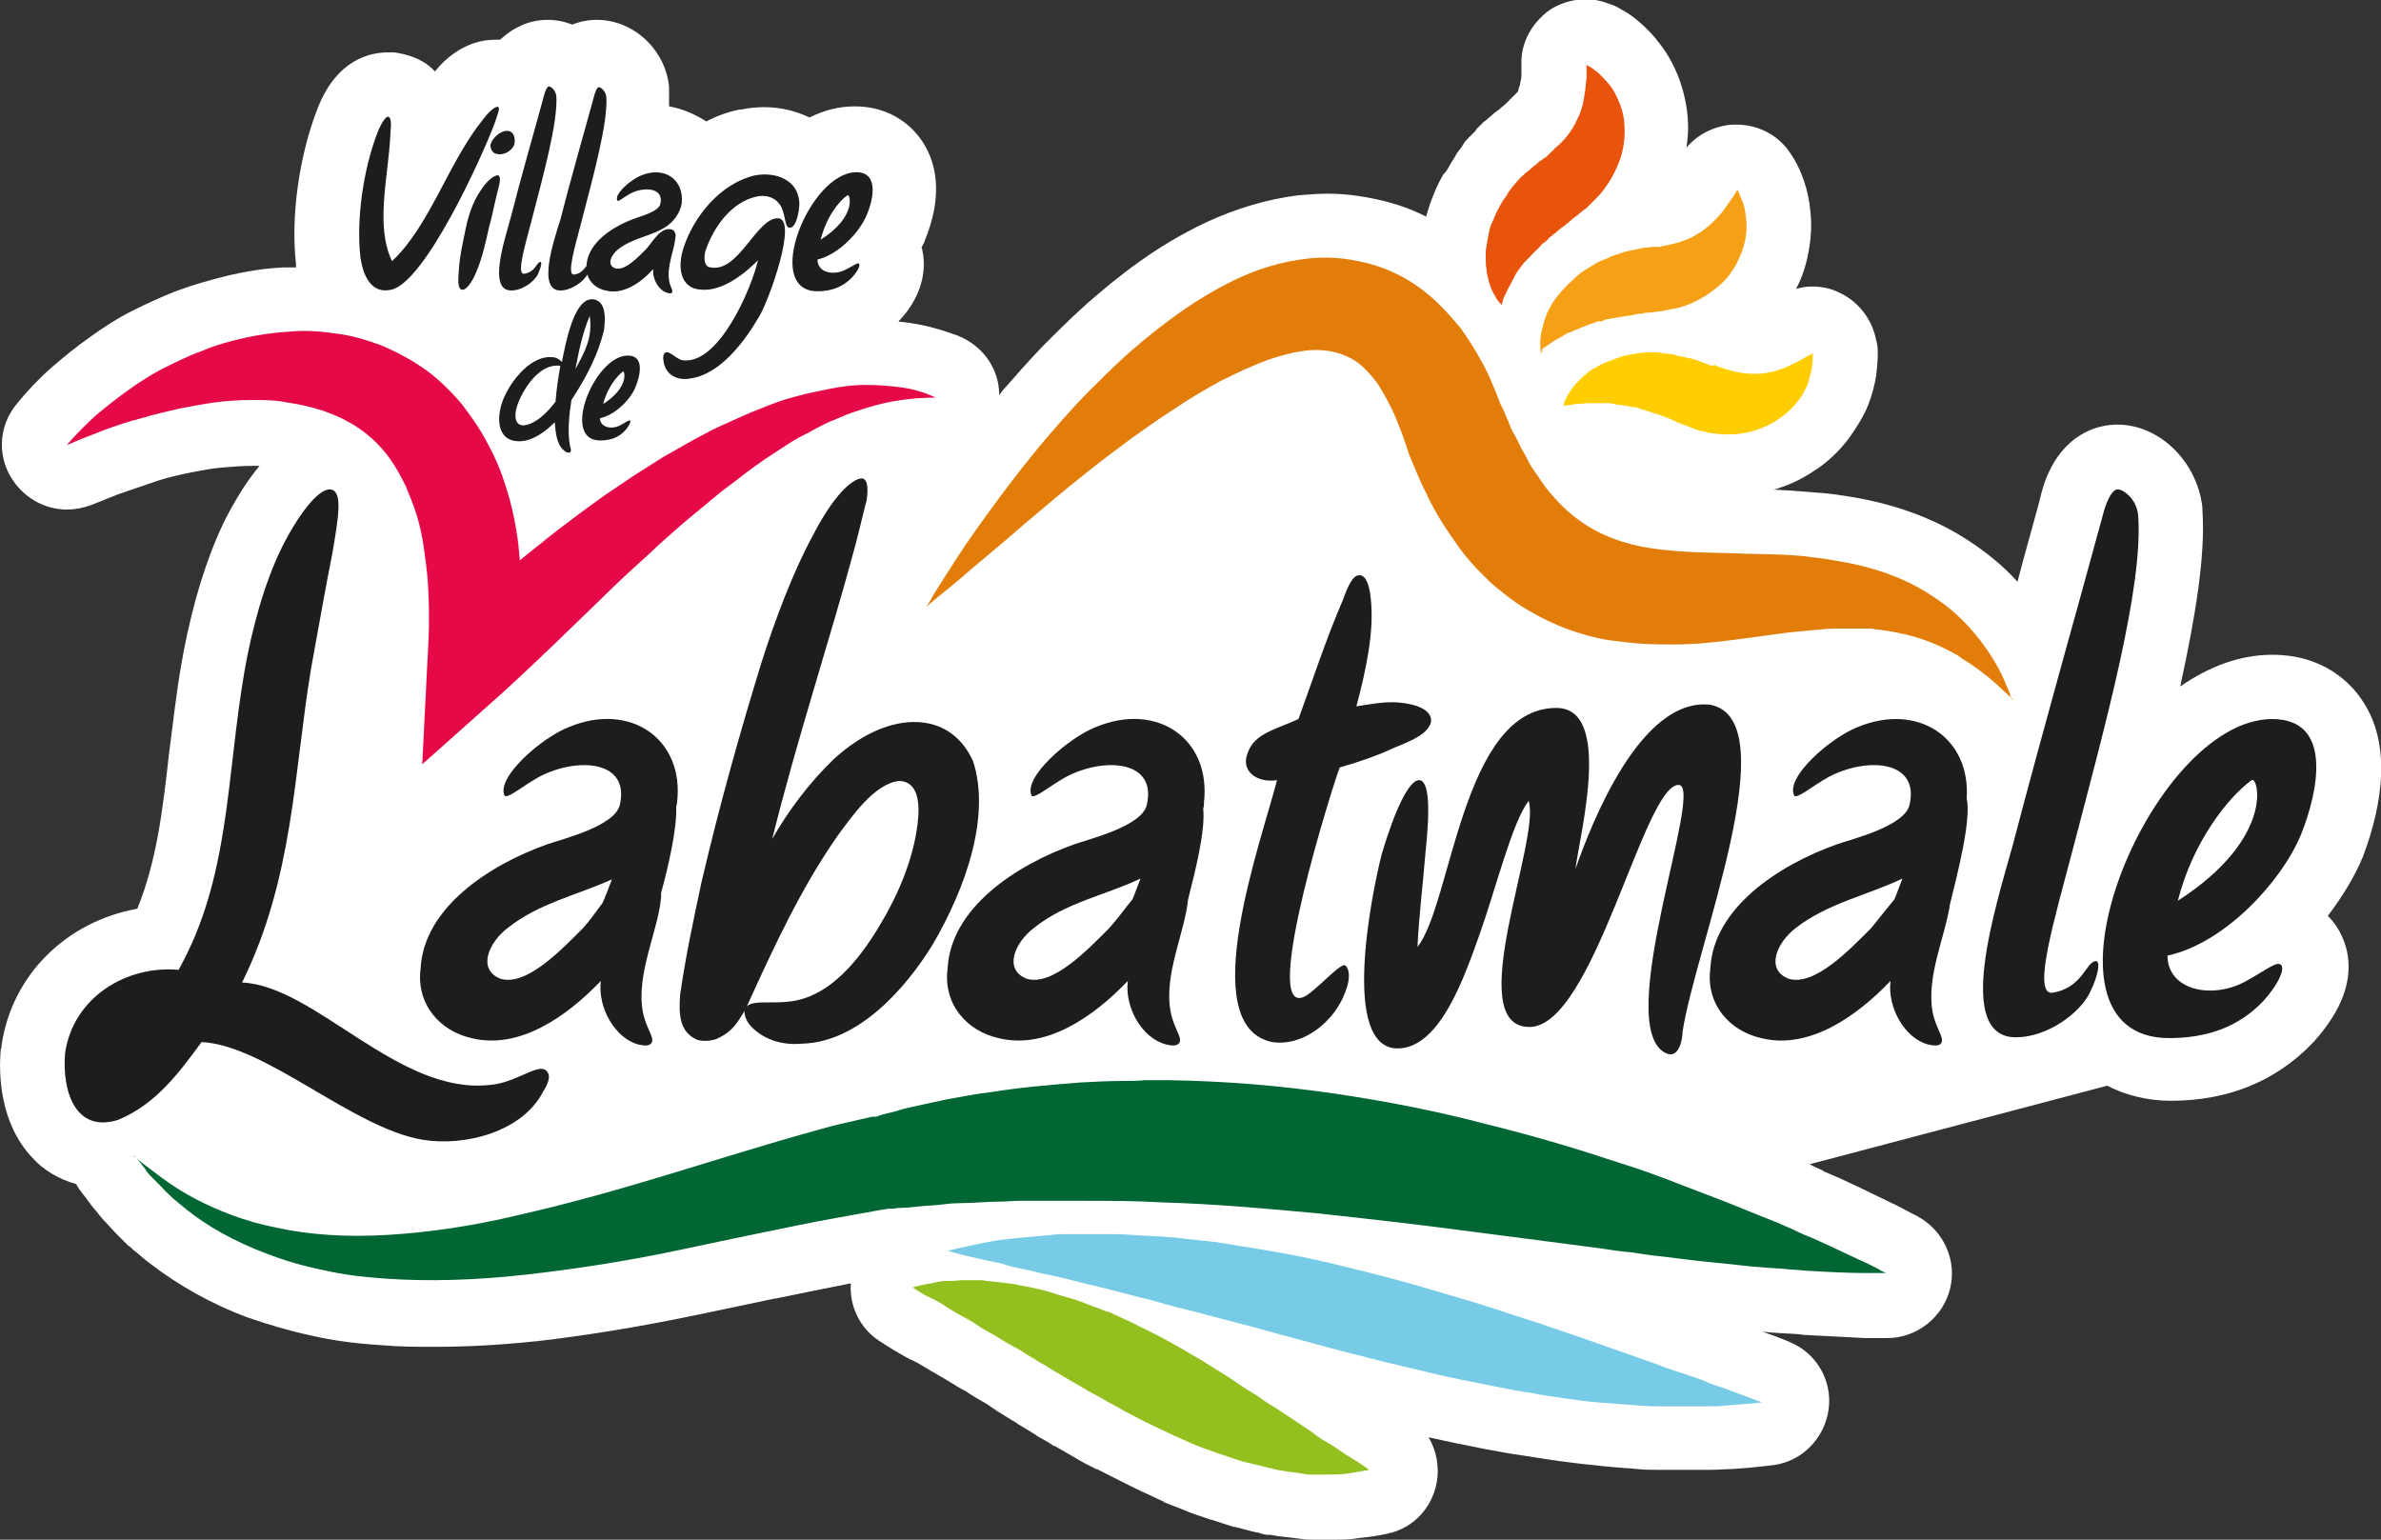
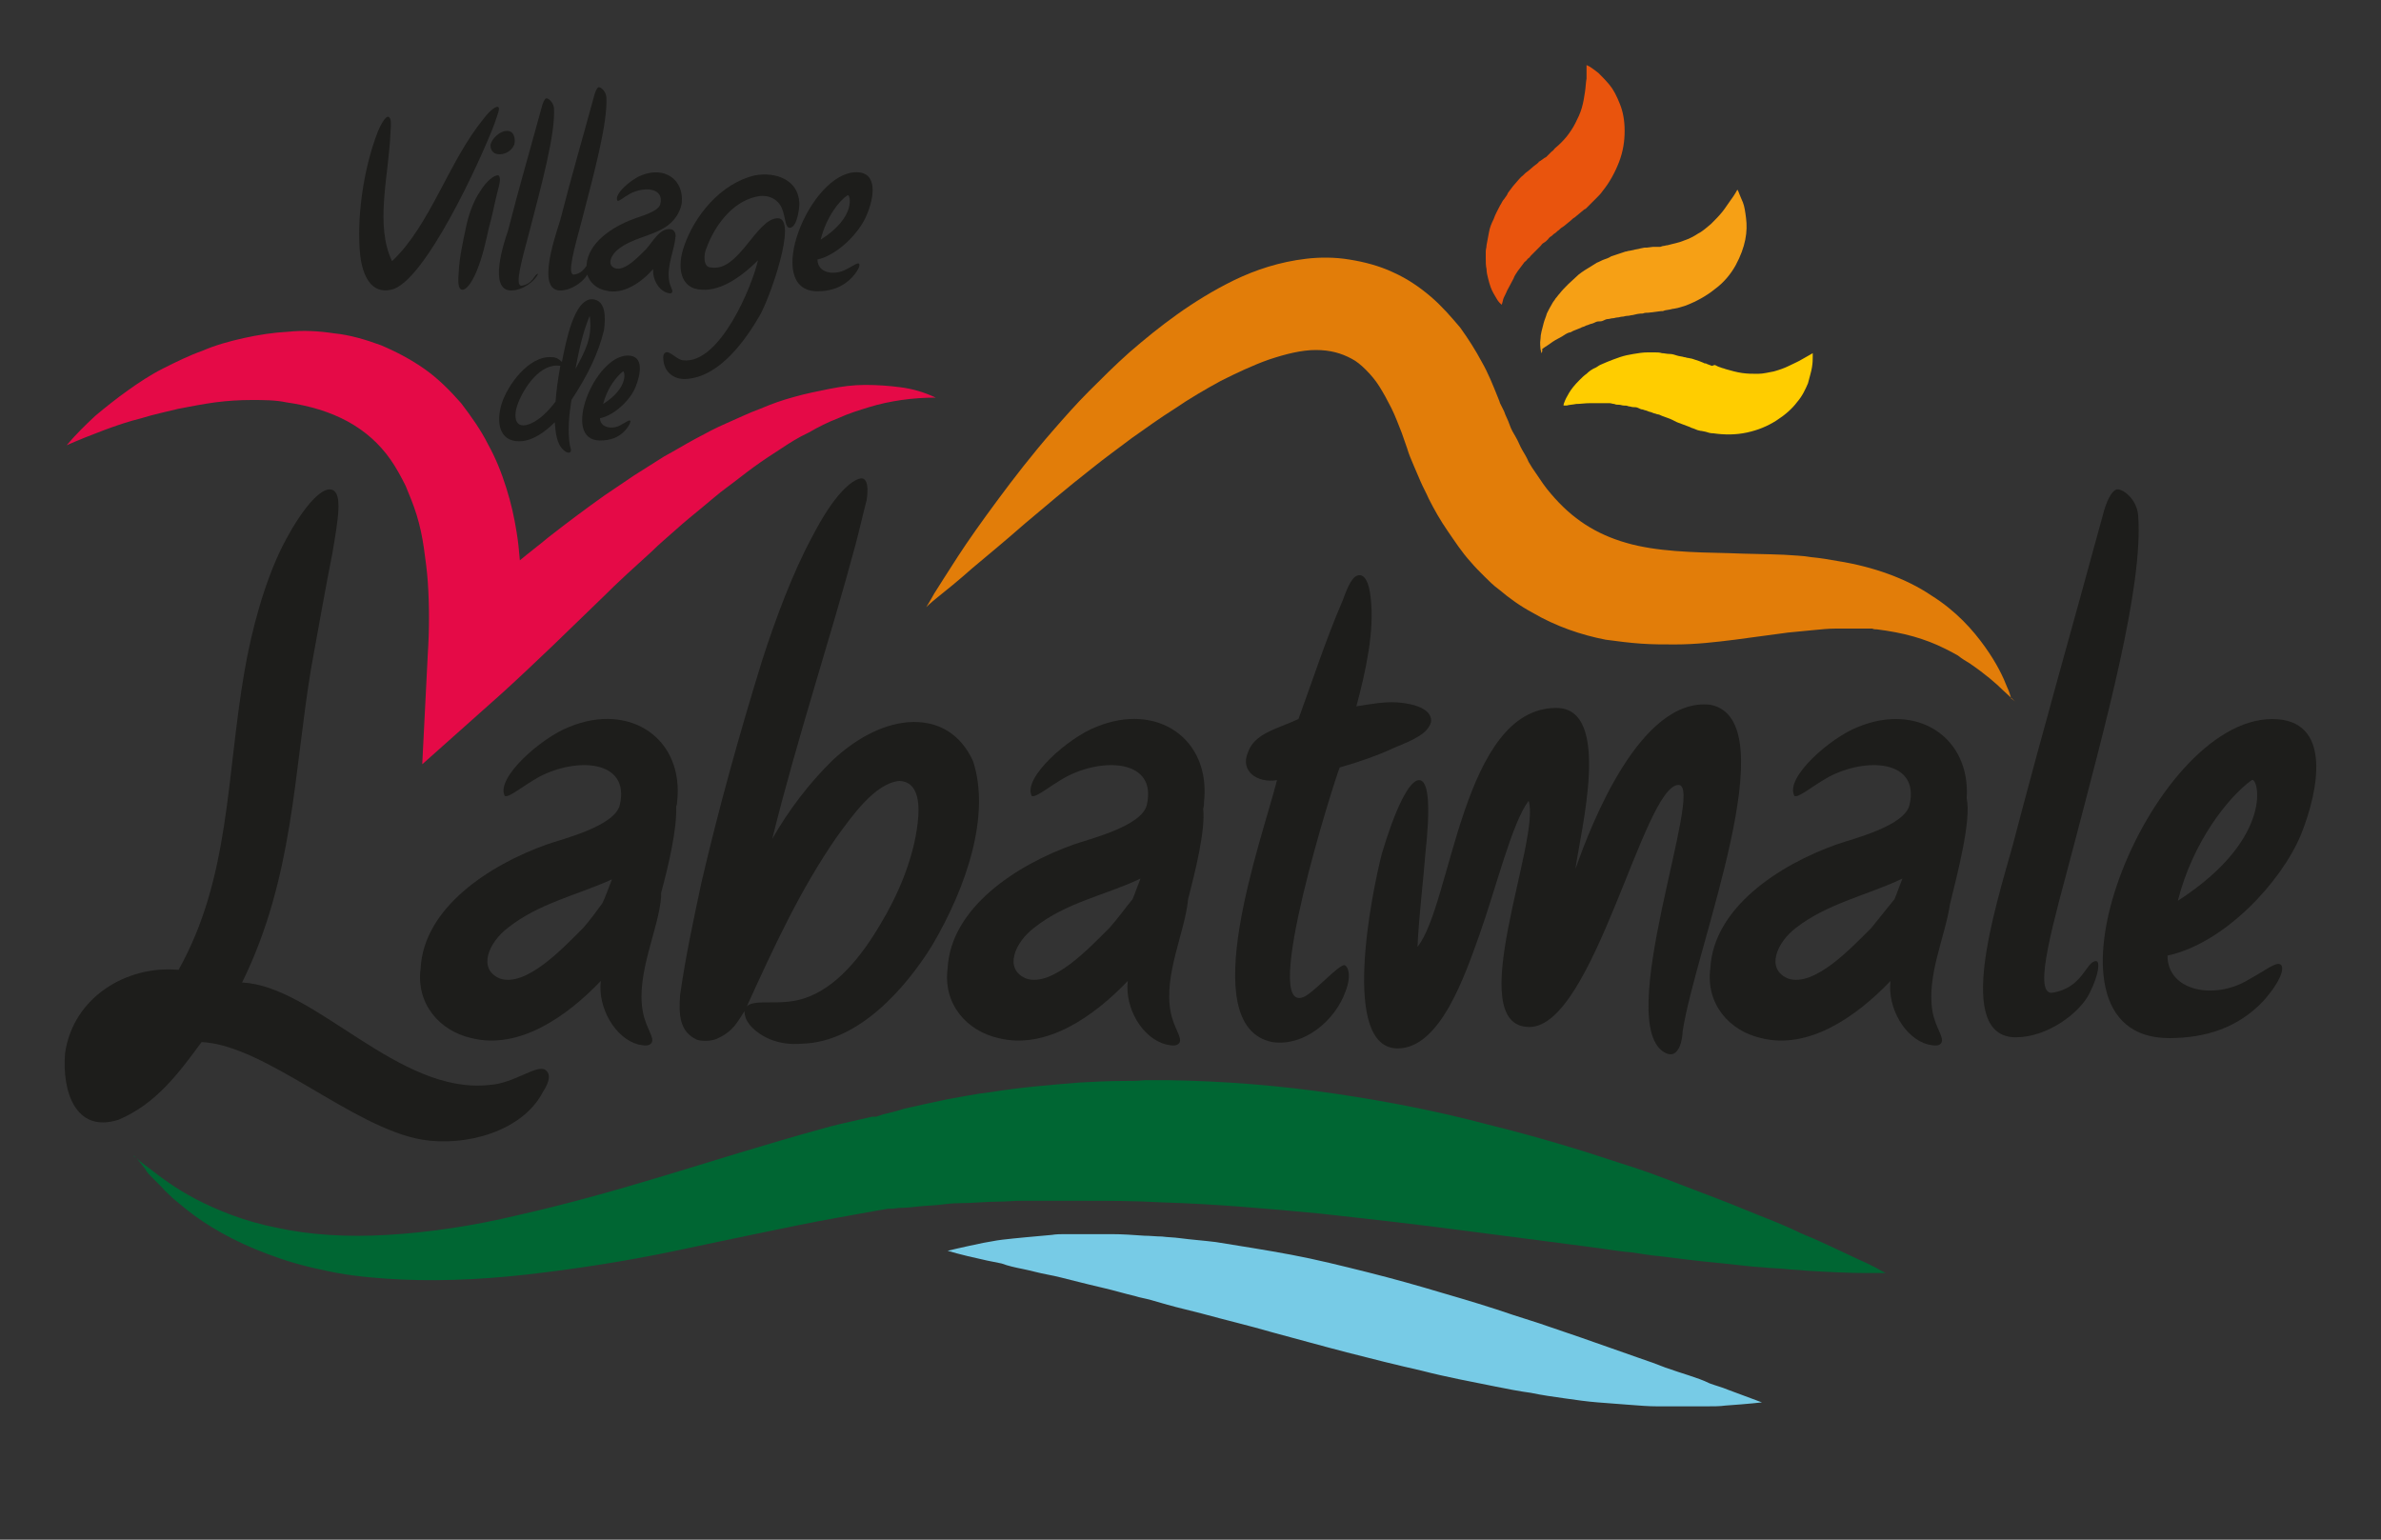
<svg xmlns="http://www.w3.org/2000/svg" xmlns:xlink="http://www.w3.org/1999/xlink" version="1.1" id="_x31_170px_grid" x="0px" y="0px" viewBox="0 0 300 194" style="enable-background:new 0 0 300 194;" xml:space="preserve">
  <rect x="0" y="0" width="300" height="194" fill="#333333" stroke="none" />
  <style type="text/css">
	.st0{fill:#1D1D1B;}
	.st1{fill:#006633;}
	.st2{fill:#93C01F;}
	.st3{fill:#77CBE6;}
	.st4{fill:#FFCD00;}
	.st5{fill:#F6A015;}
	.st6{fill:#E27D09;}
	.st7{fill:#E9540D;}
	.st8{fill:#E50A47;}
	.st9{fill:#8E8E8D;}
	.st10{fill:#80B399;}
	.st11{fill:#C9E08F;}
	.st12{fill:#BBE5F3;}
	.st13{fill:#FFE680;}
	.st14{fill:#FBD08A;}
	.st15{fill:#F1BE84;}
	.st16{fill:#F4AA86;}
	.st17{fill:#F285A3;}
	.st18{fill:#C6C6C6;}
	.st19{fill:#BFD9CC;}
	.st20{fill:#E4EFC7;}
	.st21{fill:#DDF2F9;}
	.st22{fill:#FFF2BF;}
	.st23{fill:#FDE7C4;}
	.st24{fill:#F8DEC1;}
	.st25{fill:#F9D4C2;}
	.st26{fill:#F8C2D1;}
	.st27{fill:#E9E9E9;}
	.st28{fill:#E6F0EB;}
	.st29{fill:#F4F9E9;}
	.st30{fill:#F2FAFD;}
	.st31{fill:#FFFAE6;}
	.st32{fill:#FEF6E8;}
	.st33{fill:#FCF2E7;}
	.st34{fill:#FDEEE7;}
	.st35{fill:#FCE7ED;}
	.st36{fill:#FFFFFF;}
	.st37{clip-path:url(#SVGID_2_);}
	.st38{fill:#F5F5F5;}
	.st39{fill:#99BDAD;}
	.st40{fill:#F8F8F8;}
	.st41{fill:#575756;}
	.st42{fill:#424A60;}
	.st43{fill:#F7B563;}
	.st44{fill:#C8D2D6;}
	.st45{fill:#EE3840;}
	.st46{fill:#FFE1D6;}
	.st47{fill:#D6CED1;}
	.st48{fill:#C2B8B9;}
	.st49{fill:#ECE7EA;}
	.st50{fill:#F14742;}
	.st51{fill:#E7ECED;}
	.st52{fill:#7383BF;}
	.st53{fill:#FBCE9D;}
</style>
  <g>
    <defs>
      <rect id="SVGID_1_" x="-390" y="280" width="457" height="300" />
    </defs>
    <clipPath id="SVGID_2_">
      <use xlink:href="#SVGID_1_" style="overflow:visible;" />
    </clipPath>
    <g class="st37">
      <rect x="-147" y="171.9" transform="matrix(-1 -1.224647e-16 1.224647e-16 -1 35.163 796.047)" class="st7" width="329.1" height="452.3" />
      <g>
        <path class="st39" d="M-71.1,139.5l-15.5,2l-6,5.7l-0.3,1.4l-5.7,14l10.9-1.4l3.4,7.7l-8,15.8l-0.6,16.6l-6,5.7l28.1,6.3l6-9.2     l6.9,7.5l-2.9,8.6l2.9,3.7l8.3,18.1l25.2-1.1l8.3-6l6,5.2l17.5-2.9l4.6,17.5l15.2-7.7l12.3,11.8l13.2-18.3l17.5-10l-1.7-10     l12.9-9.2l4-15.5l2-14.3l-10-20.1l-9.5-2l-0.6-8.6l-6.6-4.3l5.7-5.2l-4.9-8.3l10.3-13.2l-8-13.8l-16.6-6l5.7-8L32.6,75.9L5.4,79     V65.6L-12.4,57l-16.1,17.8l-6,15.2l-22.6,16.6l-2.3,16.6L-71.1,139.5z" />
      </g>
    </g>
  </g>
  <g>
-     <path class="st36" d="M297.6,88.2c-1.4-2.1-4.8-5.7-11.3-5.7c-4.1,0-8,1.5-11.6,4c1.9-8.7,3.2-16.5,2.8-22.2c0-0.1,0-0.2,0-0.3   c-0.6-5.8-5.4-10.5-10.7-10.5c0,0,0,0,0,0c-1.3,0-2.7,0.3-3.9,0.9c-4.3,2.1-5.5,6.8-5.9,8.6c-0.9,3.4-1.9,6.8-2.8,10.3   c-1.8-2-3.9-3.7-6.2-5.2c-4.1-2.7-9.2-4.6-14.8-5.5c-1.2-0.2-2.5-0.4-3.8-0.5c0,0-0.1,0-0.1,0c-1.2-0.1-2.5-0.2-3.8-0.3   c-0.7,0-1.3-0.1-2-0.1c1.7-0.5,3.3-1.2,4.8-2.2c1.8-1.1,3.3-2.5,4.6-4.2c1-1.4,1.9-2.8,2.5-4.3c0.5-1.3,0.8-2.5,1-3.7   c0.1-0.9,0.2-1.9,0.2-2.8c0-0.8-0.1-1.3-0.2-1.6c-0.5-2.7-2.3-5-4.8-6.1c-1-0.5-2.2-0.7-3.3-0.7c-0.7,0-1.3,0.1-2,0.3   c0.8-1.5,1.3-3.1,1.6-4.8c0.3-1.7,0.4-3.4,0.2-5c-0.1-1.3-0.4-2.6-0.8-3.8c-0.3-0.9-0.7-1.8-1.1-2.5c-0.4-0.7-0.7-1.1-0.9-1.4   c-1.5-2-3.9-3.2-6.5-3.2c-0.2,0-0.4,0-0.6,0c-2.2,0.2-4.3,1.2-5.7,2.9c0.1-0.8,0.2-1.7,0.2-2.5c0-2.1-0.4-4.1-1.1-6.1   c-0.6-1.6-1.4-3.1-2.4-4.4c-0.8-1.1-1.7-2-2.6-2.8c-0.7-0.6-1.5-1.2-2.3-1.6c-0.6-0.4-1.2-0.6-1.5-0.7c-1-0.4-2-0.6-3-0.6   c-1.6,0-3.3,0.5-4.6,1.4c-2.2,1.6-3.6,4.1-3.5,6.8c0,0,0,0.5,0,1.1c0,0.3,0,0.7-0.1,1c-0.1,0.4-0.1,0.7-0.2,0.8   c-0.1,0.2-0.1,0.4-0.1,0.4c0,0.1-0.1,0.2-0.2,0.3c-0.2,0.2-0.4,0.4-0.7,0.7c0,0-0.1,0.1-0.1,0.1l0,0c-0.1,0-0.1,0.1-0.1,0.1   l-0.1,0.1c0,0-0.1,0.1-0.1,0.1l-0.2,0.2c0,0-0.1,0.1-0.1,0.1l-0.6,0.5c0,0-0.1,0.1-0.1,0.1c-0.1,0.1-0.2,0.2-0.3,0.2l-0.1,0.1   l-0.4,0.3c-0.2,0.2-0.4,0.4-0.7,0.6l-0.2,0.2c0,0,0,0,0,0l-0.4,0.3c-0.1,0.1-0.1,0.1-0.2,0.2c-0.2,0.2-0.4,0.4-0.6,0.6   c0,0-0.1,0.1-0.1,0.1l-0.1,0.2c-0.2,0.2-0.5,0.5-0.7,0.7l-0.2,0.2c-0.2,0.2-0.5,0.5-0.7,0.9c-0.1,0.1-0.1,0.2-0.2,0.3l-0.6,0.8   c0,0.1-0.1,0.1-0.1,0.2l-0.1,0.2l-0.4,0.6c0,0.1-0.1,0.1-0.1,0.2c-0.3,0.5-0.5,0.9-0.7,1.1l-0.1,0.1c0,0,0,0.1-0.1,0.1   c-0.4,0.7-0.9,1.6-1.3,2.7c-0.3,0.7-0.6,1.6-0.9,2.6c0,0,0,0,0,0.1c-0.2-0.1-0.4-0.2-0.6-0.3c-2.5-1.2-5.2-1.9-7.9-2.3   c-1.3-0.2-2.6-0.3-4-0.3c-1.1,0-2.3,0.1-3.5,0.2c0,0,0,0-0.1,0c-3.9,0.5-7.7,1.6-11.6,3.4c-6.4,3-11.2,6.9-15.1,10.3   c0,0-0.1,0.1-0.1,0.1c-1.8,1.6-3.6,3.4-5.5,5.3c-1.8,1.9-3.4,3.7-4.7,5.2c0,0,0,0,0,0c-0.3,0.3-0.5,0.6-0.7,0.9   c0-3.3-2-6.2-5.2-7.5c-1.9-0.7-3.9-1.3-6-1.6c-0.5-0.1-1-0.1-1.5-0.2c0,0,0.1-0.1,0.1-0.1c0,0,0-0.1,0.1-0.1   c3.3-3.6,3.2-7.1,2.8-8.8c0-0.1,0-0.2-0.1-0.3c0.2-0.4,0.4-0.7,0.5-1.1c1.9-4.7,1.8-9-0.4-12.3c-1.9-2.8-4.9-4.4-8.5-4.4   c-2,0-3.9,0.5-5.7,1.4c-1.7-0.8-3.6-1.3-5.7-1.3c-1,0-2,0.1-2.9,0.3c-0.1,0-0.1,0-0.2,0c-1.5,0.3-2.9,0.8-4.2,1.5   c-1.4-0.9-3-1.6-4.7-1.9c0-0.8,0-1.5,0-2.2c0-0.1,0-0.2,0-0.3c-0.5-4.7-4.5-8.4-9.1-8.4c-1.1,0-2.1,0.2-3.1,0.6   c-1-0.4-2-0.6-3.1-0.6c-1.3,0-2.6,0.3-3.7,0.9c-0.9,0.4-1.6,1-2.3,1.6c-0.2,0-0.4,0-0.6,0c0,0,0,0,0,0c-3.8,0-6.4,2.5-7.6,4   C53,7,50.2,6.7,49.7,6.6c-0.2,0-0.5,0-0.8,0c-2.3,0-6.5,0.9-8.9,7.1c-2.3,5.9-3.4,13.6-2.7,19.6c0,0.1,0,0.2,0,0.3c0,0,0,0.1,0,0.1   c-0.5,0-1,0-1.6,0c-2.4,0.1-4.7,0.5-6.9,1c-2.4,0.6-4.5,1.2-6.4,1.9c-2.1,0.8-4,1.7-5.8,2.6c-1.8,0.9-3.5,2-5.3,3.3   C9.6,43.7,8,45,6.5,46.3c-1.7,1.5-3.1,3-4.4,4.6c-2.4,2.9-2.5,7-0.2,10c1.6,2.1,4,3.3,6.5,3.3c1.1,0,2.1-0.2,3.2-0.6   c1.8-0.7,3.1-1.3,4.4-1.7c1.5-0.5,2.9-1,4.1-1.4c1.3-0.4,2.6-0.7,4.1-1c1.1-0.2,2.5-0.5,3.9-0.6c1.2-0.1,2.4-0.2,3.6-0.2l0.1,0   c0.3,0,0.6,0,0.9,0c-1.5,1.8-2.9,4-4.3,6.7c0,0,0,0,0,0c-3.2,6.5-4.8,14-5.5,18c-0.7,3.9-1.1,7.8-1.6,11.5   c-0.8,7.3-1.6,13.7-4,19.6c-8.9,1.6-15.8,8.3-17.1,17.2c0,0.2,0,0.3-0.1,0.5c-0.3,3.2-0.1,9.3,3.9,13.6c1.5,1.7,3.5,2.8,5.6,3.4   c0.2,0.4,0.5,0.8,0.8,1.2l0.4,0.5c0.2,0.3,0.7,1,1.4,1.8c0.3,0.4,0.7,0.9,1.2,1.4c0.4,0.4,0.8,0.9,1.4,1.5c0.5,0.5,0.9,0.9,1.3,1.3   l0.4,0.3c0.1,0.1,0.2,0.2,0.3,0.3l0.4,0.3c0.5,0.4,1,0.9,1.7,1.4c3.5,2.7,7.7,5.1,12.3,6.8c2.6,0.9,5.3,1.7,8.1,2.3   c2.6,0.6,5.5,1,8.9,1.2c2.1,0.2,4.3,0.2,6.5,0.2c3.9,0,8.1-0.2,12.8-0.7c0,0,0,0,0.1,0c6.1-0.7,12.9-1.8,20.1-3.3l10-2.1   c0,0,0,0,0.1,0c3.4-0.7,6.4-1.3,9.4-1.9c-0.2,2.8,1.1,5.6,3.5,7.2c0.2,0.1,1.3,0.9,3.1,1.9c0.3,0.2,0.6,0.3,0.9,0.5   c0.1,0,0.2,0.1,0.3,0.1c0.3,0.2,0.6,0.3,0.9,0.5c0.2,0.1,0.3,0.2,0.5,0.3c0.4,0.2,0.8,0.5,1.2,0.7c0.2,0.1,0.3,0.2,0.5,0.3   c0.2,0.1,0.5,0.3,0.7,0.4c0.3,0.2,0.7,0.4,1,0.6c0.5,0.3,1.1,0.7,1.7,1l0.2,0.1c0.7,0.5,1.4,0.9,2.1,1.3c0.4,0.2,0.7,0.4,1.1,0.7   c0.1,0.1,0.2,0.1,0.3,0.2c0.2,0.1,0.4,0.3,0.6,0.4c0.7,0.4,1.4,0.9,2.3,1.4l0.1,0.1c0.7,0.4,1.5,0.9,2.3,1.4c0,0,0.1,0,0.1,0.1   c0.7,0.4,1.5,0.8,2.2,1.3l0.1,0c0.9,0.5,1.7,1,2.6,1.5c0.8,0.5,1.6,0.9,2.4,1.3l0.2,0.1c0,0,0,0,0.1,0c1.6,0.8,3.5,1.8,5.6,2.8   c0.9,0.4,1.9,0.9,2.8,1.3c0,0,0.1,0,0.1,0.1c0.8,0.3,1.8,0.7,2.8,1.1c0.9,0.4,2,0.7,3.1,1.1l0.1,0c0.9,0.3,1.8,0.6,2.8,0.9   c0,0,0,0,0.1,0c0.9,0.2,1.8,0.5,2.8,0.7c0,0,0.1,0,0.1,0l0.3,0.1c0.3,0.1,0.7,0.2,1.2,0.2c0,0,0.1,0,0.1,0l0.6,0.1l0.6,0.1   c0,0,0.1,0,0.1,0c1,0.1,1.7,0.2,2.5,0.3c0.6,0.1,1.1,0.1,1.5,0.1l0.1,0c0.4,0,0.8,0,1.3,0c0.5,0,1,0,1.4,0c0.8,0,1.9,0,3-0.2   c2.1-0.2,3.4-0.5,3.8-0.6c3.1-0.7,5.4-3.2,6-6.3c0.4-2,0-4.1-1-5.8c2.2,0.5,4.6,1,7.2,1.5c1.7,0.3,3.2,0.6,4.7,0.8   c1.8,0.3,3.3,0.5,4.6,0.7c1.6,0.2,3,0.4,4.3,0.5c1.5,0.2,3,0.3,4.2,0.4c0,0,0.1,0,0.1,0c0.4,0,0.8,0.1,1.2,0.1   c0.8,0.1,1.7,0.1,2.5,0.1c0.1,0,0.1,0,0.2,0c0.4,0,0.7,0,1.1,0c0.7,0,1.4,0,2.1,0l0.2,0l0.4,0l0.6,0l0.6,0c0.5,0,1,0,1.5,0   c1.1,0,2-0.1,2.8-0.1c3.1-0.2,5-0.5,5.2-0.5c3.6-0.5,6.4-3.4,6.9-7c0.5-3.6-1.5-7.1-4.9-8.5c-0.2-0.1-1.4-0.6-3.4-1.3l1.1,0.1   l1.5,0.1c0,0,0.1,0,0.1,0l1.7,0.1l0.8,0.1c3.5,0.2,6.1,0.3,7.7,0.4c0.8,0,1.5,0,1.9,0l0.2,0l0.7,0c0,0,0,0,0,0c3.7,0,7-2.6,7.9-6.2   c0.9-3.6-0.8-7.4-4.2-9.2l-0.6-0.3c-0.4-0.2-1.1-0.6-1.9-1c-2.3-1.1-4.5-2.2-6.9-3.3l-0.9-0.4l-1.4-0.6c0,0-0.1,0-0.1-0.1l-1.1-0.5   l-0.6-0.3l37.5-9.9c2.3,1.2,5.1,1.9,8,1.9c7.3,0,13.3-2.5,17.9-7.3c0,0,0-0.1,0.1-0.1c3.6-4,5-7.8,4.2-11.5   c-0.4-1.7-1.2-3.2-2.4-4.4c1.9-2.5,3.4-5,4.4-7.4C299.4,103.5,302,94.6,297.6,88.2z" />
    <g>
      <path class="st1" d="M16.8,145.6c0,0,0.2,0.1,0.5,0.4c0.3,0.3,0.8,0.7,1.5,1.2c1.3,1,3.2,2.5,5.9,3.9c2.7,1.4,6.1,2.8,10.2,3.6    c4.1,0.9,8.8,1.2,13.9,0.9c5.1-0.3,10.7-1.1,16.5-2.5c5.8-1.3,11.9-3,18.2-4.9c6.3-1.9,12.9-4,19.8-5.9c1.7-0.5,3.5-0.9,5.3-1.3    l1.3-0.3l0.2,0c0.2,0,0.1,0,0.2,0l0.1,0l0.3-0.1l0.6-0.2c0.9-0.2,1.7-0.4,2.6-0.7c0.9-0.2,1.8-0.4,2.7-0.6    c0.9-0.2,1.9-0.4,2.8-0.6c1.8-0.3,3.6-0.7,5.5-0.9c3.7-0.6,7.4-0.9,11.1-1.2c1.8-0.1,3.7-0.2,5.5-0.2c0.9,0,1.8,0,2.8-0.1    c0.9,0,1.8,0,2.7,0c7.3,0.1,14.4,0.7,21.2,1.7c6.8,1,13.3,2.3,19.3,3.9c6.1,1.5,11.7,3.2,16.8,4.9c2.6,0.8,5,1.7,7.3,2.6    c2.3,0.9,4.5,1.7,6.5,2.5c2,0.8,3.9,1.6,5.7,2.3c0.9,0.4,1.7,0.7,2.5,1.1c0.8,0.4,1.6,0.7,2.3,1c2.9,1.3,5.1,2.4,6.7,3.1    c0.8,0.4,1.4,0.7,1.7,0.9c0.4,0.2,0.6,0.3,0.6,0.3s-0.2,0-0.7,0c-0.4,0-1.1,0-2,0c-1.7,0-4.2-0.1-7.4-0.3    c-0.8-0.1-1.6-0.1-2.5-0.2c-0.9-0.1-1.8-0.1-2.7-0.2c-1.9-0.1-3.9-0.4-6.1-0.6c-2.2-0.2-4.5-0.5-6.9-0.8c-1.2-0.1-2.4-0.3-3.7-0.5    c-1.3-0.1-2.6-0.3-3.9-0.5c-5.2-0.7-10.9-1.4-16.9-2.2c-6-0.8-12.2-1.5-18.6-2.2c-6.4-0.6-13-1.2-19.8-1.4    c-3.4-0.2-6.7-0.2-10.1-0.2c-1.7,0-3.4,0-5.1,0l-2.6,0c-0.9,0-1.7,0.1-2.6,0.1c-1.7,0-3.4,0.2-5.1,0.2c-0.9,0-1.7,0.1-2.5,0.2    c-0.8,0.1-1.6,0.1-2.5,0.2c-0.9,0.1-1.8,0.2-2.7,0.2l-0.7,0.1l-0.3,0l-0.1,0c0,0-0.1,0,0,0l-0.2,0l-1.2,0.2    c-1.7,0.3-3.3,0.6-5,0.9c-3.4,0.6-6.7,1.3-10.1,2c-3.4,0.7-6.7,1.4-10,2.1c-6.6,1.4-13.1,2.4-19.3,3.1c-6.2,0.7-12.3,0.9-17.8,0.5    c-2.8-0.2-5.4-0.5-7.9-1.1c-2.5-0.5-4.8-1.2-6.9-2c-4.3-1.6-7.7-3.6-10.2-5.6c-0.6-0.5-1.2-1-1.7-1.4c-0.5-0.5-1-0.9-1.4-1.4    c-0.4-0.4-0.8-0.8-1.2-1.2c-0.4-0.4-0.7-0.7-0.9-1.1c-0.5-0.6-0.9-1.2-1.2-1.5C16.9,145.8,16.8,145.6,16.8,145.6z" />
      <path class="st6" d="M253.9,88.4c0,0-0.5-0.5-1.5-1.4c-0.9-0.9-2.3-2.1-4.2-3.4c-0.5-0.3-1-0.6-1.5-1c-0.5-0.3-1.1-0.6-1.7-0.9    c-1.2-0.6-2.5-1.1-3.9-1.5c-1.4-0.4-3-0.7-4.6-0.9c-0.2,0-0.4,0-0.6-0.1c-0.2,0-0.4,0-0.6,0c-0.4,0-0.9,0-1.3,0    c-0.4,0-0.9,0-1.3,0c-0.5,0-0.9,0-1.4,0c-0.9,0-1.9,0.1-2.9,0.2c-1,0.1-2,0.2-3.1,0.3c-2.2,0.3-4.4,0.6-6.7,0.9    c-2.4,0.3-4.9,0.6-7.6,0.6c-1.4,0-2.8,0-4.2-0.1c-1.5-0.1-3-0.3-4.5-0.5c-3.1-0.6-6.3-1.7-9.2-3.4c-1.5-0.8-2.9-1.8-4.2-2.9    c-0.7-0.5-1.3-1.1-1.9-1.7c-0.6-0.6-1.2-1.2-1.7-1.8c-1.1-1.2-2-2.6-2.9-3.9c-0.9-1.3-1.7-2.7-2.4-4.1c-0.3-0.7-0.7-1.4-1-2.1    c-0.3-0.7-0.6-1.4-0.9-2.1c-0.3-0.7-0.6-1.4-0.8-2.1l-0.7-2c-0.4-1-0.8-2.1-1.3-3.1c-0.5-1-1-1.9-1.5-2.7    c-0.5-0.8-1.1-1.5-1.7-2.1c-0.6-0.6-1.2-1.1-1.8-1.4c-1.3-0.7-2.7-1.1-4.5-1.1c-1.8,0-3.8,0.5-5.9,1.2c-2,0.7-4.1,1.7-6.1,2.7    c-2,1.1-3.9,2.2-5.8,3.5c-1.9,1.2-3.7,2.5-5.4,3.7c-1.7,1.3-3.4,2.5-5,3.8c-3.2,2.5-6,4.9-8.5,7c-2.5,2.2-4.7,4-6.6,5.6    c-1.8,1.6-3.3,2.8-4.3,3.6c-1,0.8-1.5,1.3-1.5,1.3s0.4-0.6,1-1.7c0.7-1.1,1.7-2.7,3-4.7c1.3-2,3-4.4,5-7.1c2-2.7,4.3-5.7,7.1-8.9    c1.4-1.6,2.8-3.2,4.4-4.8c1.6-1.6,3.3-3.3,5.1-4.9c3.7-3.2,7.9-6.5,13.2-9.1c2.7-1.3,5.7-2.3,9.1-2.7c1.7-0.2,3.6-0.2,5.4,0.1    c1.9,0.3,3.8,0.8,5.5,1.6c1.8,0.8,3.4,1.9,4.8,3.1c1.4,1.2,2.6,2.6,3.7,3.9c1,1.4,1.9,2.8,2.7,4.3c0.8,1.4,1.4,2.9,2,4.4l0.2,0.5    l0.1,0.3l0.1,0.2l0.4,0.8c0.2,0.6,0.5,1.1,0.7,1.7c0.2,0.6,0.5,1.1,0.8,1.6c0.3,0.5,0.5,1.1,0.8,1.6c0.3,0.5,0.6,1,0.8,1.5    c0.3,0.5,0.6,1,0.9,1.4c0.6,0.9,1.2,1.8,1.9,2.6c2.7,3.2,5.7,5.1,9.5,6.2c3.8,1.1,8.4,1.2,13,1.3c2.3,0.1,4.6,0.1,6.9,0.2    c1.2,0.1,2.3,0.1,3.4,0.3c1.1,0.1,2.3,0.3,3.4,0.5c4.4,0.7,8.6,2.2,11.7,4.3c3.2,2,5.3,4.4,6.8,6.5c1.5,2.1,2.3,3.8,2.8,5.1    c0.3,0.6,0.4,1.1,0.5,1.4C253.8,88.3,253.9,88.4,253.9,88.4z" />
      <path class="st3" d="M119.4,157.6c0,0,1.6-0.4,4.5-1c0.7-0.1,1.5-0.3,2.4-0.4c0.9-0.1,1.8-0.2,2.9-0.3c1-0.1,2.1-0.2,3.3-0.3    c0.6-0.1,1.2-0.1,1.8-0.1c0.6,0,1.2,0,1.8,0c1.3,0,2.6,0,3.9,0c1.4,0,2.8,0.1,4.2,0.2c0.7,0,1.5,0.1,2.2,0.1    c0.7,0.1,1.5,0.1,2.2,0.2c1.5,0.2,3,0.3,4.6,0.5c3.1,0.5,6.3,1,9.5,1.6c3.2,0.6,6.4,1.4,9.6,2.2c3.2,0.8,6.4,1.7,9.4,2.6    c3.1,0.9,6.1,1.8,9,2.8c1.5,0.5,2.9,0.9,4.3,1.4c1.4,0.5,2.7,0.9,4.1,1.4c2.6,0.9,5.1,1.8,7.4,2.6c1.2,0.4,2.3,0.8,3.3,1.2    c1.1,0.4,2.1,0.7,3,1c0.9,0.3,1.8,0.6,2.6,1c0.8,0.3,1.6,0.5,2.3,0.8c2.7,1,4.3,1.6,4.3,1.6s-1.7,0.2-4.6,0.4    c-0.7,0.1-1.5,0.1-2.4,0.1c-0.9,0-1.8,0-2.9,0c-1,0-2.1,0-3.3,0c-1.1,0-2.3-0.1-3.6-0.2c-1.2-0.1-2.6-0.2-3.9-0.3    c-1.3-0.1-2.7-0.3-4.1-0.5c-1.4-0.2-2.9-0.4-4.3-0.7c-1.5-0.2-3-0.5-4.5-0.8c-3-0.6-6.2-1.2-9.3-2c-3.1-0.7-6.3-1.5-9.4-2.3    c-3.1-0.8-6.3-1.7-9.3-2.5c-3.1-0.9-6.1-1.6-9-2.4c-1.5-0.4-2.9-0.7-4.3-1.1c-0.7-0.2-1.4-0.4-2.1-0.6c-0.7-0.2-1.4-0.3-2-0.5    c-1.3-0.3-2.6-0.7-3.9-1c-1.3-0.3-2.5-0.6-3.7-0.9c-1.2-0.3-2.3-0.6-3.4-0.8c-1.1-0.2-2.1-0.5-3.1-0.7c-1-0.2-1.9-0.4-2.7-0.7    c-0.9-0.2-1.6-0.3-2.4-0.5C121,158.1,119.4,157.6,119.4,157.6z" />
-       <path class="st2" d="M115,162.2c0,0,1-0.3,2.8-0.6c0.4-0.1,0.9-0.2,1.5-0.2c0.5,0,1.1,0,1.8-0.1c0.6,0,1.3,0,2.1,0    c0.4,0,0.7,0,1.1,0.1c0.4,0,0.8,0.1,1.1,0.1c0.8,0.1,1.6,0.2,2.4,0.3c0.8,0.2,1.7,0.3,2.5,0.5c0.9,0.2,1.8,0.4,2.6,0.7    c0.9,0.3,1.8,0.5,2.7,0.8c0.9,0.3,1.8,0.7,2.7,1c0.5,0.2,0.9,0.4,1.4,0.5c0.4,0.2,0.9,0.4,1.3,0.6c0.9,0.4,1.8,0.8,2.7,1.3    c0.9,0.4,1.8,0.9,2.6,1.3c1.7,0.9,3.4,1.9,5.1,2.9c0.8,0.5,1.6,1,2.4,1.5c0.8,0.5,1.6,1,2.3,1.5c0.7,0.5,1.5,1,2.2,1.4    c0.7,0.5,1.4,1,2.1,1.4c0.7,0.4,1.3,0.9,2,1.3c0.3,0.2,0.6,0.4,0.9,0.6c0.3,0.2,0.6,0.4,0.9,0.6c0.6,0.4,1.2,0.8,1.7,1.2    c0.5,0.4,1.1,0.7,1.6,1c1,0.6,1.9,1.3,2.6,1.7c1.5,0.9,2.4,1.6,2.4,1.6s-1,0.2-2.9,0.5c-0.9,0.1-2,0.1-3.3,0.1c-0.3,0-0.7,0-1,0    c-0.3,0-0.7,0-1-0.1c-0.7-0.1-1.4-0.2-2.2-0.3c-0.4-0.1-0.8-0.1-1.2-0.2c-0.4-0.1-0.8-0.2-1.2-0.3c-0.8-0.2-1.7-0.4-2.5-0.6    c-0.9-0.2-1.7-0.5-2.6-0.8c-0.9-0.3-1.8-0.6-2.6-0.9c-0.9-0.3-1.8-0.7-2.7-1.1c-0.9-0.4-1.8-0.8-2.6-1.2c-1.8-0.8-3.5-1.7-5.2-2.6    c-0.8-0.5-1.7-0.9-2.5-1.4c-0.8-0.5-1.7-0.9-2.5-1.4c-0.8-0.5-1.6-0.9-2.4-1.4c-0.8-0.5-1.6-0.9-2.3-1.4c-0.8-0.4-1.5-0.9-2.2-1.3    c-0.4-0.2-0.7-0.5-1.1-0.7c-0.4-0.2-0.7-0.4-1.1-0.6c-0.7-0.4-1.4-0.8-2-1.2c-0.7-0.4-1.3-0.7-1.9-1.1c-0.6-0.4-1.2-0.8-1.8-1.1    c-0.6-0.3-1.1-0.6-1.6-0.9c-0.5-0.3-1-0.6-1.4-0.9c-0.5-0.3-0.9-0.5-1.3-0.7C115.9,162.9,115,162.2,115,162.2z" />
      <path class="st8" d="M113.5,48.8c-1.5-0.2-3-0.3-4.5-0.3c-1.5,0-3,0.2-4.5,0.5c-1.5,0.3-3,0.6-4.4,1c-1.5,0.4-2.9,0.9-4.3,1.5    c-1.4,0.5-2.8,1.2-4.2,1.8c-1.4,0.6-2.7,1.3-4,2c-1.3,0.7-2.6,1.5-3.9,2.2c-1.3,0.8-2.5,1.6-3.8,2.4c-1.2,0.8-2.5,1.7-3.7,2.5    c-2.4,1.7-4.8,3.5-7.1,5.3c-1.2,1-2.4,1.9-3.6,2.9c-0.1-1.2-0.2-2.3-0.4-3.5c-0.3-1.9-0.7-3.7-1.3-5.6c-0.6-1.9-1.3-3.7-2.3-5.5    c-0.9-1.8-2.1-3.5-3.4-5.2c-1.4-1.6-2.9-3.1-4.6-4.3c-1.7-1.2-3.6-2.2-5.5-3c-1.9-0.7-3.9-1.3-5.9-1.5c-2-0.3-3.9-0.4-5.8-0.2    c-1.9,0.1-3.8,0.4-5.6,0.8c-1.8,0.4-3.6,0.9-5.2,1.6c-1.7,0.6-3.3,1.4-4.9,2.2c-1.6,0.8-3.1,1.8-4.5,2.8c-1.4,1-2.8,2.1-4.1,3.2    c-1.3,1.2-2.5,2.4-3.6,3.7c1.6-0.7,3.1-1.3,4.7-1.9c1.6-0.6,3.1-1.1,4.7-1.5c1.6-0.5,3.1-0.8,4.7-1.2c1.6-0.3,3.1-0.6,4.6-0.8    c1.5-0.2,3.1-0.3,4.6-0.3c1.5,0,3,0,4.4,0.3c1.4,0.2,2.8,0.5,4.1,0.9c1.3,0.4,2.5,0.9,3.6,1.5c1.1,0.6,2.1,1.3,3,2.1    c0.9,0.8,1.7,1.7,2.4,2.7c0.7,1,1.3,2.1,1.9,3.3c0.5,1.2,1,2.4,1.4,3.7c0.4,1.3,0.7,2.7,0.9,4.1c0.2,1.4,0.4,2.9,0.5,4.3    c0.2,3,0.2,6,0,9.1l-0.7,13.9l10.1-9c2.2-2,4.3-4,6.4-6l6.2-6c2-2,4.1-3.9,6.2-5.8c1-1,2.1-1.9,3.1-2.8c1-0.9,2.1-1.8,3.2-2.7    c1.1-0.9,2.1-1.8,3.2-2.6c1.1-0.8,2.2-1.7,3.3-2.5c1.1-0.8,2.3-1.6,3.4-2.3c1.2-0.8,2.3-1.5,3.6-2.1c1.2-0.7,2.4-1.3,3.7-1.8    c1.3-0.6,2.6-1,3.9-1.4c1.3-0.4,2.7-0.7,4.1-0.9c1.4-0.2,2.8-0.3,4.3-0.3C116.4,49.4,115,49,113.5,48.8z" />
      <path class="st7" d="M189.2,38.4c0,0-0.1-0.1-0.3-0.3c-0.2-0.2-0.4-0.6-0.7-1.1c-0.3-0.5-0.5-1.1-0.7-1.9    c-0.1-0.4-0.2-0.8-0.2-1.2c-0.1-0.4-0.1-0.9-0.1-1.4c0-0.2,0-0.5,0-0.8c0-0.3,0.1-0.5,0.1-0.8c0.1-0.5,0.2-1.1,0.3-1.6    c0.1-0.6,0.3-1.1,0.6-1.7c0.2-0.6,0.5-1.1,0.8-1.7c0.2-0.3,0.3-0.6,0.5-0.8c0.2-0.3,0.4-0.5,0.5-0.8c0.2-0.3,0.4-0.5,0.6-0.8    c0.2-0.2,0.4-0.5,0.6-0.7c0.2-0.2,0.4-0.5,0.7-0.7c0.1-0.1,0.2-0.2,0.3-0.3l0.4-0.3c0.2-0.2,0.5-0.4,0.7-0.6l0.4-0.3l0.2-0.2    l0.1-0.1l0,0l0,0c0,0-0.2,0.1-0.1,0.1l0,0l0.7-0.5l0.2-0.1l0.1-0.1l0.2-0.2c0.1-0.1,0.1-0.1,0.2-0.2l0.2-0.2    c0.2-0.1,0.3-0.3,0.4-0.4c0.6-0.5,1.1-1,1.5-1.5c0.4-0.5,0.8-1.1,1.1-1.7c0.3-0.6,0.6-1.2,0.8-1.9c0.2-0.7,0.3-1.3,0.4-2    c0.1-0.6,0.1-1.2,0.2-1.7c0-1,0-1.7,0-1.7s0.2,0.1,0.4,0.2c0.3,0.2,0.6,0.4,1.1,0.8c0.4,0.4,0.9,0.9,1.4,1.5    c0.5,0.6,0.9,1.4,1.3,2.4c0.4,1,0.6,2.1,0.6,3.4c0,1.3-0.2,2.6-0.7,3.9c-0.5,1.3-1.2,2.6-2.1,3.7c-0.2,0.3-0.4,0.5-0.7,0.8    l-0.4,0.4c-0.1,0.1-0.3,0.3-0.4,0.4l-0.4,0.4l-0.2,0.2l-0.2,0.1l-0.6,0.5l-0.6,0.5c-0.2,0.1-0.4,0.3-0.5,0.4    c-0.4,0.3-0.7,0.6-1,0.8c-0.2,0.1-0.4,0.3-0.5,0.4c-0.2,0.1-0.3,0.3-0.5,0.4c-0.2,0.1-0.3,0.3-0.5,0.4c-0.2,0.1-0.3,0.3-0.4,0.4    c-0.1,0.1-0.3,0.3-0.5,0.4c-0.2,0.1-0.3,0.3-0.4,0.4c-0.1,0.1-0.3,0.3-0.4,0.4c-0.1,0.1-0.3,0.3-0.4,0.4c-0.1,0.1-0.3,0.3-0.4,0.4    c-0.1,0.1-0.2,0.3-0.4,0.4c-0.1,0.1-0.2,0.3-0.4,0.4c-0.1,0.1-0.2,0.3-0.3,0.4c-0.1,0.1-0.2,0.3-0.3,0.4c-0.1,0.1-0.2,0.3-0.3,0.4    c-0.2,0.3-0.4,0.6-0.5,0.9c-0.3,0.6-0.6,1.1-0.8,1.5c-0.2,0.5-0.4,0.8-0.5,1.1C189.3,38.2,189.2,38.4,189.2,38.4z" />
      <path class="st5" d="M194.2,44.5c0,0,0-0.2-0.1-0.5c0-0.3-0.1-0.7,0-1.3c0-0.6,0.2-1.2,0.4-2c0.1-0.4,0.3-0.8,0.4-1.2    c0.2-0.4,0.4-0.8,0.7-1.3c0.1-0.2,0.3-0.4,0.4-0.6c0.2-0.2,0.3-0.4,0.5-0.6c0.3-0.4,0.7-0.8,1.1-1.2c0.4-0.4,0.9-0.8,1.3-1.2    c0.5-0.4,1-0.7,1.5-1c0.3-0.2,0.5-0.3,0.8-0.5c0.3-0.1,0.6-0.3,0.9-0.4c0.3-0.1,0.6-0.2,0.9-0.4c0.3-0.1,0.6-0.2,0.9-0.3    c0.3-0.1,0.6-0.2,0.9-0.3c0.2,0,0.3-0.1,0.5-0.1l0.5-0.1c0.3-0.1,0.6-0.1,0.9-0.2l0.5-0.1l0.2,0l0.1,0l0.1,0l0,0c0,0-0.2,0-0.1,0    l0,0l0.8-0.1l0.2,0l0.1,0l0.3,0l0.3,0l0.3-0.1c0.2,0,0.4-0.1,0.6-0.1c0.7-0.2,1.4-0.3,2.1-0.6c0.6-0.2,1.2-0.5,1.8-0.9    c0.6-0.3,1.1-0.8,1.6-1.2c0.5-0.5,1-1,1.4-1.5c0.4-0.5,0.7-1,1-1.4c0.6-0.8,0.9-1.4,0.9-1.4s0.1,0.1,0.2,0.4    c0.1,0.3,0.3,0.7,0.5,1.2c0.2,0.5,0.3,1.2,0.4,2c0.1,0.8,0.1,1.7-0.1,2.7c-0.2,1-0.6,2.1-1.2,3.2c-0.6,1.1-1.5,2.2-2.6,3    c-1.1,0.9-2.4,1.6-3.7,2.1c-0.3,0.1-0.7,0.2-1,0.3l-0.5,0.1c-0.2,0-0.4,0.1-0.5,0.1l-0.6,0.1l-0.3,0.1l-0.2,0l-0.8,0.1l-0.8,0.1    c-0.2,0-0.5,0-0.7,0.1c-0.5,0-0.9,0.1-1.3,0.2c-0.2,0-0.4,0.1-0.7,0.1c-0.2,0-0.4,0.1-0.6,0.1c-0.2,0-0.4,0.1-0.6,0.1    c-0.2,0-0.4,0.1-0.6,0.1c-0.2,0-0.4,0.1-0.6,0.1c-0.2,0-0.4,0.1-0.6,0.2c-0.2,0.1-0.4,0.1-0.6,0.1c-0.2,0-0.4,0.1-0.6,0.2    c-0.2,0.1-0.4,0.1-0.6,0.2c-0.2,0.1-0.4,0.1-0.5,0.2c-0.2,0.1-0.4,0.1-0.5,0.2c-0.2,0.1-0.3,0.1-0.5,0.2c-0.2,0.1-0.3,0.1-0.5,0.2    c-0.2,0.1-0.3,0.2-0.5,0.2c-0.3,0.1-0.6,0.3-0.9,0.5c-0.6,0.3-1.1,0.6-1.5,0.9c-0.4,0.3-0.8,0.5-1,0.7    C194.4,44.3,194.2,44.5,194.2,44.5z" />
      <path class="st4" d="M197,51.1c0,0,0-0.2,0.1-0.4c0.1-0.3,0.3-0.7,0.6-1.2c0.3-0.5,0.7-1,1.3-1.6c0.3-0.3,0.6-0.6,0.9-0.8    c0.3-0.3,0.7-0.6,1.2-0.8c0.2-0.1,0.4-0.3,0.7-0.4c0.2-0.1,0.5-0.2,0.7-0.3c0.5-0.2,1-0.4,1.6-0.6c0.6-0.2,1.1-0.3,1.7-0.4    c0.6-0.1,1.2-0.2,1.8-0.2c0.3,0,0.6,0,0.9,0c0.3,0,0.6,0,0.9,0.1c0.3,0,0.6,0.1,1,0.1c0.3,0,0.6,0.1,0.9,0.2    c0.3,0.1,0.6,0.1,0.9,0.2c0.2,0,0.3,0.1,0.5,0.1l0.5,0.1c0.3,0.1,0.6,0.2,0.9,0.3l0.5,0.2l0.2,0.1l0.1,0l0.1,0l0,0    c0,0-0.2-0.1-0.1,0l0,0l0.8,0.3L216,46l0.1,0l0.2,0.1l0.2,0.1l0.3,0.1c0.2,0.1,0.4,0.1,0.6,0.2c0.7,0.2,1.4,0.4,2.1,0.5    c0.7,0.1,1.3,0.1,2,0.1c0.7,0,1.4-0.2,2-0.3c0.7-0.2,1.3-0.4,1.9-0.7c0.6-0.3,1.1-0.5,1.6-0.8c0.9-0.5,1.4-0.8,1.4-0.8    s0,0.2,0,0.5c0,0.3,0,0.7-0.1,1.3c-0.1,0.6-0.3,1.2-0.5,2c-0.3,0.7-0.7,1.6-1.4,2.4c-0.6,0.8-1.5,1.6-2.6,2.3    c-1.1,0.7-2.3,1.2-3.7,1.5c-1.4,0.3-2.8,0.3-4.2,0.1c-0.4,0-0.7-0.1-1-0.2l-0.5-0.1c-0.2,0-0.4-0.1-0.5-0.1l-0.5-0.2l-0.3-0.1    l-0.2-0.1l-0.8-0.3l-0.8-0.3c-0.2-0.1-0.4-0.2-0.6-0.3c-0.4-0.2-0.8-0.3-1.3-0.5c-0.2-0.1-0.4-0.2-0.6-0.2    c-0.2-0.1-0.4-0.1-0.6-0.2c-0.2-0.1-0.4-0.1-0.6-0.2c-0.2-0.1-0.4-0.1-0.6-0.2c-0.2,0-0.4-0.1-0.6-0.2c-0.2-0.1-0.4-0.1-0.6-0.1    c-0.2,0-0.4-0.1-0.6-0.1c-0.2-0.1-0.4-0.1-0.6-0.1c-0.2,0-0.4-0.1-0.6-0.1c-0.2,0-0.4,0-0.6-0.1c-0.2,0-0.4-0.1-0.6-0.1    c-0.2,0-0.4,0-0.5,0c-0.2,0-0.4,0-0.5,0c-0.2,0-0.3,0-0.5,0c-0.4,0-0.7,0-1,0c-0.6,0-1.2,0.1-1.7,0.1c-0.5,0.1-0.9,0.1-1.2,0.2    C197.2,51.1,197,51.1,197,51.1z" />
    </g>
    <g>
      <path class="st0" d="M68.7,134.8c-1.1-0.7-3.9,1.7-7,1.9c-11.5,1.3-22-12.5-31.2-12.9c6.5-13.2,6.5-26.4,8.7-39.6    c0.9-4.9,1.8-10.1,2.7-14.6c0.7-4.2,1.3-7.5-0.1-7.9c-1.4-0.4-3.9,2.6-6.2,7.1c-2.3,4.6-3.9,10.6-4.8,15.8    c-2.3,13.3-1.8,26-8.3,37.6c-6.6-0.6-13.3,3.5-14.3,10.5c-0.4,4.8,1.3,10.1,6.7,8.4c4.8-2,7.7-6,10.5-9.8    c8.1,0.4,19,10.8,27.8,12.3c5.4,0.9,12.6-1,15.2-6C69.3,136.2,69.4,135.3,68.7,134.8z" />
      <path class="st0" d="M71.7,91.6c-3.4,1.3-9.3,6.4-8.1,8.7c0.6,0.2,2-1.1,4.3-2.4c4.7-2.5,11.5-2.2,10.2,3.5    c-0.6,2.7-7.2,4.3-9.2,5c-7.3,2.6-15.5,8-15.9,15.6c-0.6,4.5,2.4,7.9,6.4,8.8c6,1.5,12-2.7,16.3-7.2c-0.4,3.4,1.8,7.2,4.7,8    c0.9,0.2,1.4,0.2,1.7-0.2c0.4-0.7-0.7-1.8-1.1-3.9c-0.9-4.8,2-10.4,2.3-14.5c0-0.2,0-0.4,0-0.5c0.9-3.3,2-8,1.9-10.8    c0-0.2,0.1-0.3,0.1-0.5C86.3,93.1,79.4,88.4,71.7,91.6z M73.5,116.9c-2.6,2.6-7.2,7.5-10.5,6.4c-2.9-1.2-1.4-4.6,1-6.4    c3.9-3.1,8.7-4.1,13.1-6.1c-0.5,1.3-0.9,2.4-1.2,3C75.1,114.9,74.3,116,73.5,116.9z" />
      <path class="st0" d="M122.6,95.9c-1.5-3.3-4.3-5.2-8.2-4.9c-3.5,0.3-6.8,2.3-9.4,4.7c-3.1,3-5.7,6.5-7.7,10    c3.2-12.9,7.2-24.8,10.5-37.1c0.6-2.3,1-4.1,1.4-5.6c0.2-1.4,0.1-2.3-0.3-2.6c-0.4-0.4-1.6,0.2-2.8,1.5c-1.3,1.4-2.5,3.3-3.7,5.6    c-2.5,4.6-4.7,10.5-6.4,15.8c-2.9,9.4-5.4,18.4-7.6,27.8c-1,4.7-2,9.3-2.7,14.2c-0.2,2.5-0.1,4.7,2.1,5.7c0.9,0.3,2.2,0.1,2.7-0.2    c1.9-0.9,2.4-2,3.3-3.4c0,0.7,0.3,1.4,1,2.1c1,1,3.1,2.3,6.3,2c7.1-0.2,13-7,16.3-12.3C121.9,111.6,124.8,102.6,122.6,95.9z     M115.5,104.6c-0.6,3.9-2.3,8.1-4.6,11.9c-2.3,3.9-5.5,8-9.6,9.3c-3,1-6.2,0-7.2,1c3.5-7.7,6.8-14.8,11.3-21.3    c1.9-2.6,4.8-6.8,7.9-7.1C116.3,98.5,115.8,102.7,115.5,104.6z" />
      <path class="st0" d="M138.1,91.6c-3.4,1.3-9.3,6.4-8.1,8.7c0.6,0.2,2-1.1,4.3-2.4c4.7-2.5,11.5-2.2,10.2,3.5    c-0.6,2.7-7.2,4.3-9.2,5c-7.3,2.6-15.5,8-15.9,15.6c-0.6,4.5,2.4,7.9,6.4,8.8c6,1.5,12-2.7,16.3-7.2c-0.4,3.4,1.8,7.2,4.8,8    c0.9,0.2,1.4,0.2,1.7-0.2c0.4-0.7-0.7-1.8-1.1-3.9c-0.9-4.7,1.8-10,2.2-14.2c0.9-3.5,2.2-8.7,1.9-11.4c0.1-0.3,0.1-0.6,0.1-0.8    C152.6,93.1,145.8,88.4,138.1,91.6z M139.8,116.9c-2.6,2.6-7.2,7.5-10.5,6.4c-2.9-1.2-1.4-4.6,1-6.4c4-3.2,9-4.1,13.4-6.2    c-0.4,1-0.7,1.9-1,2.6C141.7,114.5,140.8,115.8,139.8,116.9z" />
      <path class="st0" d="M169.4,121.6c-0.8,0-3.9,3.5-5.1,4c-5.6,2.5,3.8-27.2,4.5-28.9c2.5-0.7,5-1.6,6.9-2.5c2.5-1,4.2-1.8,4.6-3.2    c0.2-1.4-1.5-2.3-4.3-2.5c-1.6-0.1-3.2,0.2-5.1,0.5c1.2-4.5,2.3-9.5,1.8-13.7c-0.2-2-0.8-3-1.6-2.8c-0.6,0.1-1.2,1.1-1.9,3.1    c-2.2,5.1-3.8,10.1-5.6,15c-2.8,1.3-5.6,1.8-6.4,4.3c-0.9,2.2,1.1,3.8,3.7,3.4c-1.9,7.5-10.5,31-0.6,33c4,0.6,7.9-2.7,9.2-6.3    C170.3,123,169.9,121.8,169.4,121.6z" />
      <path class="st0" d="M215.5,88.8c-8.8-1-15,15-17,20.7c0.6-4.6,4.7-20.3-2.4-20.3c-11.9,0-13.2,24.8-17.5,30.1    c0.2-4.1,0.7-8,1-11.8c0.6-5.5,0.5-9.2-0.8-9.2c-1.3,0-3.1,3.9-4.7,9.3c-1.3,5.1-5.2,24.5,2,24.5c5.4,0,8.5-9.3,10.3-14.3    c2.1-5.9,4.1-14.1,6.2-16.9c1.6,4.8-8.5,28.5,0.1,28.5c8.1,0,14.4-30.5,18.8-30.5c3.4,0-8.5,30.5-1.6,33.8    c1.7,0.8,2.1-1.9,2.1-2.7C213.6,119.4,225.3,90.7,215.5,88.8z" />
      <path class="st0" d="M264.1,121.1c-1.3,0-1.6,3.4-5.6,4c-2.4,0,0.3-9.1,2.7-18.2c4.1-15.7,8.9-33.1,8.2-42    c-0.2-2.2-2.2-3.5-2.8-3.2c-0.6,0.3-1.2,1.4-1.7,3.4c-3.5,12.9-7.4,26.5-11.3,41.4c-2.2,7.9-7.4,24.2,0.4,24.2    c4,0,8.1-3.1,9.3-5.6C264.5,122.7,264.6,121.1,264.1,121.1z" />
      <path class="st0" d="M289.9,105.2c2.3-5.7,4-14.6-3.6-14.6c-15.5,0-31.6,40.2-13,40.2c4.6,0,8.7-1.3,11.9-4.7    c2.3-2.6,2.7-4.3,2.1-4.6c-0.6-0.3-1.9,0.8-4.1,2c-4.2,2.5-10.1,1.4-10.1-3.1C280.2,118.9,287.4,111.2,289.9,105.2z M274.4,113.5    c1.9-7.5,6.4-13.1,9.3-15.2C284.5,97.7,286.8,105.5,274.4,113.5z" />
      <path class="st0" d="M247.8,100.6c0.5-7.7-6.2-12.1-13.7-9c-3.4,1.3-9.3,6.4-8,8.7c0.6,0.2,2-1.1,4.3-2.4    c4.7-2.5,11.5-2.2,10.2,3.5c-0.6,2.7-7.2,4.3-9.2,5c-7.3,2.6-15.5,8-15.9,15.6c-0.6,4.5,2.4,7.9,6.4,8.8c6,1.5,12-2.7,16.3-7.2    c-0.4,3.4,1.8,7.2,4.7,8c0.9,0.2,1.5,0.2,1.7-0.2c0.4-0.7-0.7-1.8-1.1-3.9c-0.8-4.5,1.6-9.5,2.2-13.6    C246.6,110.2,248.4,103.4,247.8,100.6z M235.8,116.9c-2.6,2.6-7.2,7.5-10.5,6.4c-2.9-1.2-1.4-4.6,1-6.4c4-3.1,9-4.1,13.4-6.2    c-0.4,1-0.7,1.9-1,2.6C237.7,114.5,236.7,115.8,235.8,116.9z" />
      <path class="st0" d="M49.3,36.5c4.2-0.9,11.3-16.4,13-20.9c0.4-1.2,0.7-1.9,0.5-2.1c-0.2-0.2-1,0.3-1.9,1.5    c-4.4,5.4-6.7,13.4-11.5,17.9c-2.2-4.5-0.4-10.9-0.2-16.2c0.1-1.2,0.1-1.9-0.3-2c-0.3,0-0.8,0.7-1.3,1.9    c-1.9,4.9-2.7,11.2-2.2,15.7C45.7,34.6,46.7,37.1,49.3,36.5z" />
      <path class="st0" d="M60.5,24.1c-0.9,1.3-1.5,3.1-1.8,4.6c-0.4,1.9-0.8,3.7-0.9,5.5c-0.1,1.3-0.1,2.2,0.4,2.3    c0.5,0.1,1.2-0.8,1.8-2.2c0.8-1.9,1.2-3.8,1.6-5.6c0.4-1.4,0.7-3,1-4.2c0.3-1.2,0.6-2.1,0.2-2.4C62.3,22,61.3,22.8,60.5,24.1z" />
      <path class="st0" d="M61.8,18.3c0,0.4,0.1,0.7,0.5,1c0.9,0.4,2.1-0.1,2.5-1.1c0.2-0.8-0.1-1.8-1-1.7C63,16.5,61.9,17.5,61.8,18.3z    " />
-       <path class="st0" d="M64.4,36.6c1.5,0,3-1.2,3.4-2.1c0.4-0.9,0.5-1.5,0.3-1.5c-0.5,0-0.6,1.3-2.1,1.5c-0.9,0,0.1-3.4,1-6.8    c1.5-5.8,3.3-12.3,3.1-15.6c-0.1-0.8-0.8-1.3-1-1.2c-0.2,0.1-0.4,0.5-0.6,1.3c-1.3,4.8-2.8,9.9-4.2,15.4    C63.5,30.5,61.5,36.6,64.4,36.6z" />
+       <path class="st0" d="M64.4,36.6c1.5,0,3-1.2,3.4-2.1c-0.5,0-0.6,1.3-2.1,1.5c-0.9,0,0.1-3.4,1-6.8    c1.5-5.8,3.3-12.3,3.1-15.6c-0.1-0.8-0.8-1.3-1-1.2c-0.2,0.1-0.4,0.5-0.6,1.3c-1.3,4.8-2.8,9.9-4.2,15.4    C63.5,30.5,61.5,36.6,64.4,36.6z" />
      <path class="st0" d="M70.6,36.6c1.4,0,2.9-1.1,3.4-2c0.3,1,1.2,1.8,2.3,2c2.2,0.6,4.5-1,6-2.7c-0.1,1.3,0.7,2.7,1.8,3    c0.3,0.1,0.5,0.1,0.6-0.1c0.1-0.3-0.3-0.7-0.4-1.5c-0.3-1.8,0.7-3.9,0.8-5.4c0.1-0.4-0.1-0.9-0.5-1c-1.4-0.3-2.3,1.5-3.2,2.5    c-1,1-2.7,2.8-3.9,2.4c-1.1-0.4-0.5-1.7,0.4-2.4c1.8-1.4,4-1.6,5.8-2.7c1.2-0.7,2-1.9,2.2-3.1c0.3-3-2.2-4.7-5.1-3.5    c-1.3,0.5-3.5,2.4-3,3.2c0.2,0.1,0.7-0.4,1.6-0.9c1.7-0.9,4.3-0.8,3.8,1.3c-0.2,1-2.7,1.6-3.4,1.9c-2.7,1-5.7,3-5.9,5.8    c0,0,0,0.1,0,0.1c-0.3,0.4-0.7,1-1.6,1.1c-0.9,0,0.1-3.4,1-6.8c1.5-5.8,3.3-12.3,3.1-15.6c-0.1-0.8-0.8-1.3-1-1.2    c-0.2,0.1-0.4,0.5-0.6,1.3c-1.3,4.8-2.8,9.9-4.2,15.4C69.7,30.5,67.7,36.6,70.6,36.6z" />
      <path class="st0" d="M88.4,36.5c2.6,0.2,5.3-1.9,7.1-3.7c-0.7,3.2-4.8,13.1-9.4,12.6c-0.7,0-1.7-1.2-2.2-1    c-0.3,0.1-0.4,0.5-0.3,1.1c0.2,1.6,1.6,2.5,3.3,2.2c3.9-0.5,7-4.8,8.8-7.9c1.2-2,4.9-12.3,2.3-12.3c-2.7,0-4.9,6.8-8.4,6.2    c-1.1,0-0.9-1.8-0.6-2.4c1-2.8,3.2-5.8,6.2-6.5c1.6-0.4,2.8,0.3,3.3,1.4c0.5,1.2,0.4,2.5,1,2.5c1,0,1.3-2.9,1.2-3.3    c-0.2-2.7-2.9-3.8-5.6-3.3c-4.3,1-7.6,5.1-8.9,8.9C85.3,33.5,85.6,36.4,88.4,36.5z" />
      <path class="st0" d="M103,36.7c1.7,0,3.2-0.5,4.4-1.8c0.9-1,1-1.6,0.8-1.7c-0.2-0.1-0.7,0.3-1.5,0.7c-1.6,0.9-3.7,0.5-3.7-1.2    c2.6-0.6,5.3-3.4,6.2-5.6c0.9-2.1,1.5-5.4-1.3-5.4C102,21.7,96,36.7,103,36.7z M106.8,24.6c0.3-0.2,1.2,2.7-3.4,5.6    C104.1,27.4,105.7,25.3,106.8,24.6z" />
      <path class="st0" d="M76.1,41.6c0.2-1.5,0.3-3.8-1.5-3.9c-2.3,0-3.3,5.4-3.8,7.9C70.4,45.2,70,45,69.5,45    c-2.9-0.2-5.6,3.6-6.3,5.9c-0.7,2.3-0.3,4.7,2.2,4.7c1.7,0,3.3-1.2,4.5-2.4c0.1,1.2,0.2,2.7,1.1,3.5c0.4,0.4,0.8,0.4,0.9,0.2    c0.1-0.2,0-0.4-0.1-0.8c-0.3-1.8-0.1-3.8,0.2-5.7C74.1,47.2,75.4,44.5,76.1,41.6z M74.3,39.8c0.4,2.7-0.6,4.5-1.8,6.7    C72.9,44.5,73.3,42.2,74.3,39.8z M70,50.6c-0.9,1.2-2,2.3-3.2,2.8c-2,0.8-2.1-1-1.6-2.4c0.8-2.2,2.9-5.3,5.4-4.9    C70.3,47.8,70.1,49.2,70,50.6z" />
      <path class="st0" d="M80.1,48.7c0.6-1.5,1.1-3.9-1-3.9c-4.2,0-8.5,10.7-3.5,10.7c1.2,0,2.3-0.3,3.2-1.3c0.6-0.7,0.7-1.2,0.6-1.2    c-0.2-0.1-0.5,0.2-1.1,0.5c-1.1,0.7-2.7,0.4-2.7-0.8C77.5,52.3,79.5,50.3,80.1,48.7z M76,50.9c0.5-2,1.7-3.5,2.5-4.1    C78.7,46.7,79.3,48.8,76,50.9z" />
    </g>
  </g>
</svg>